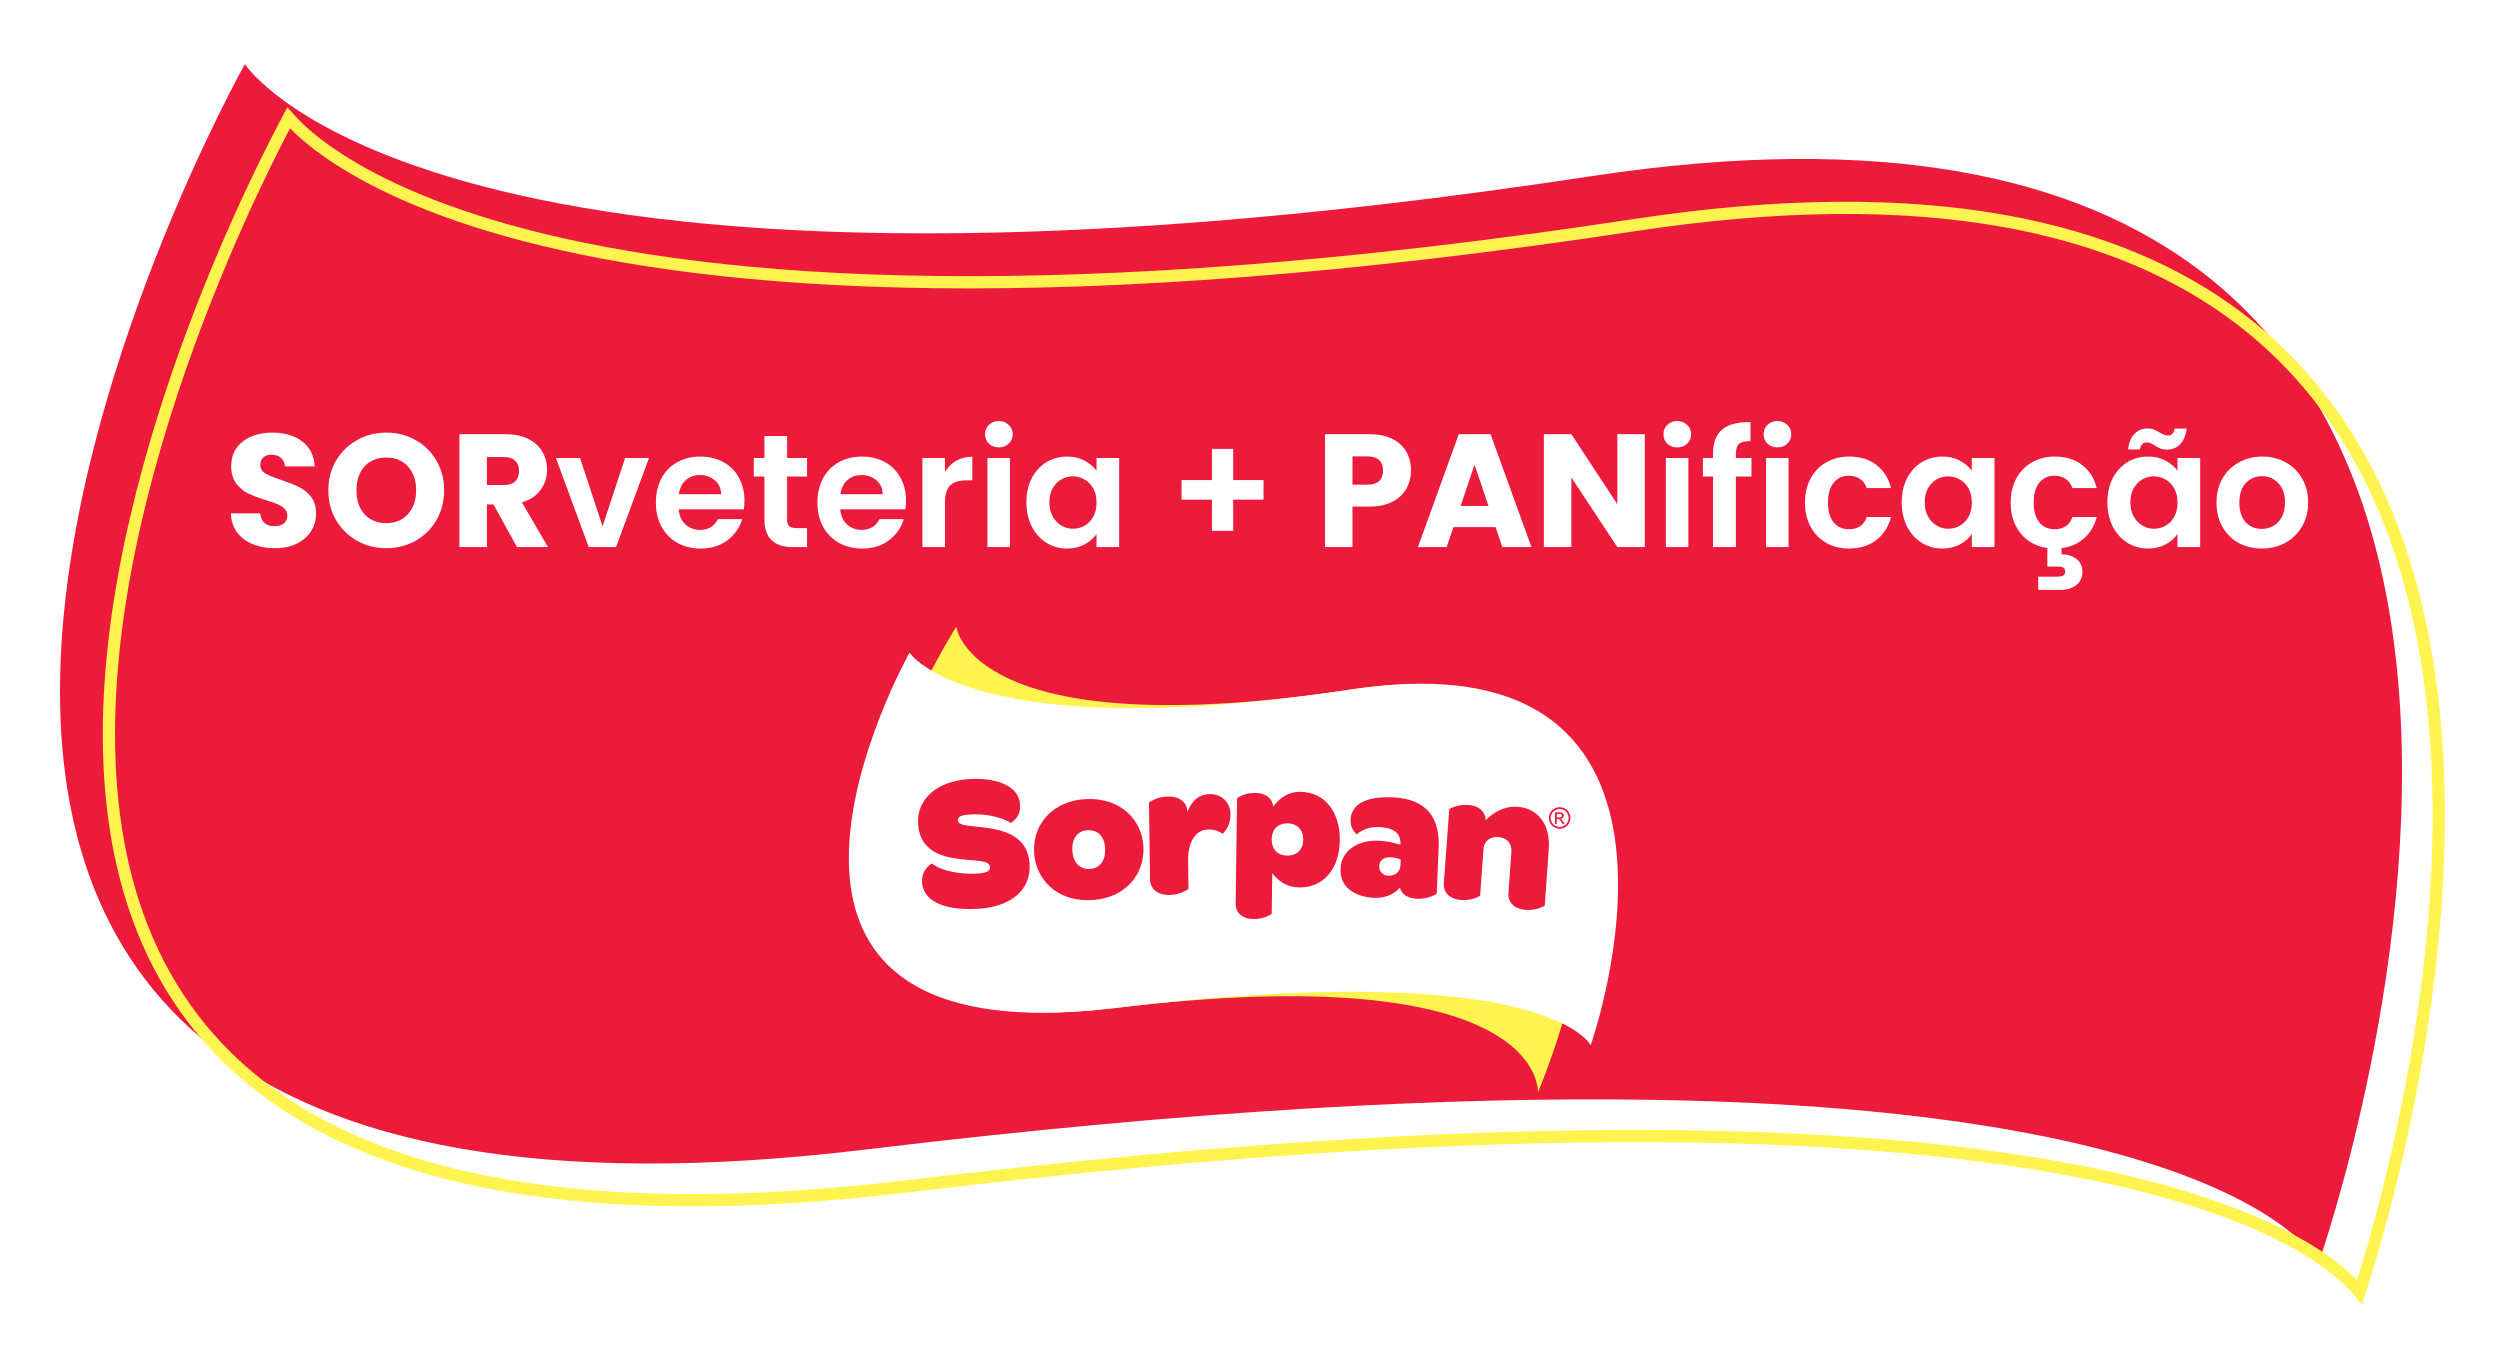
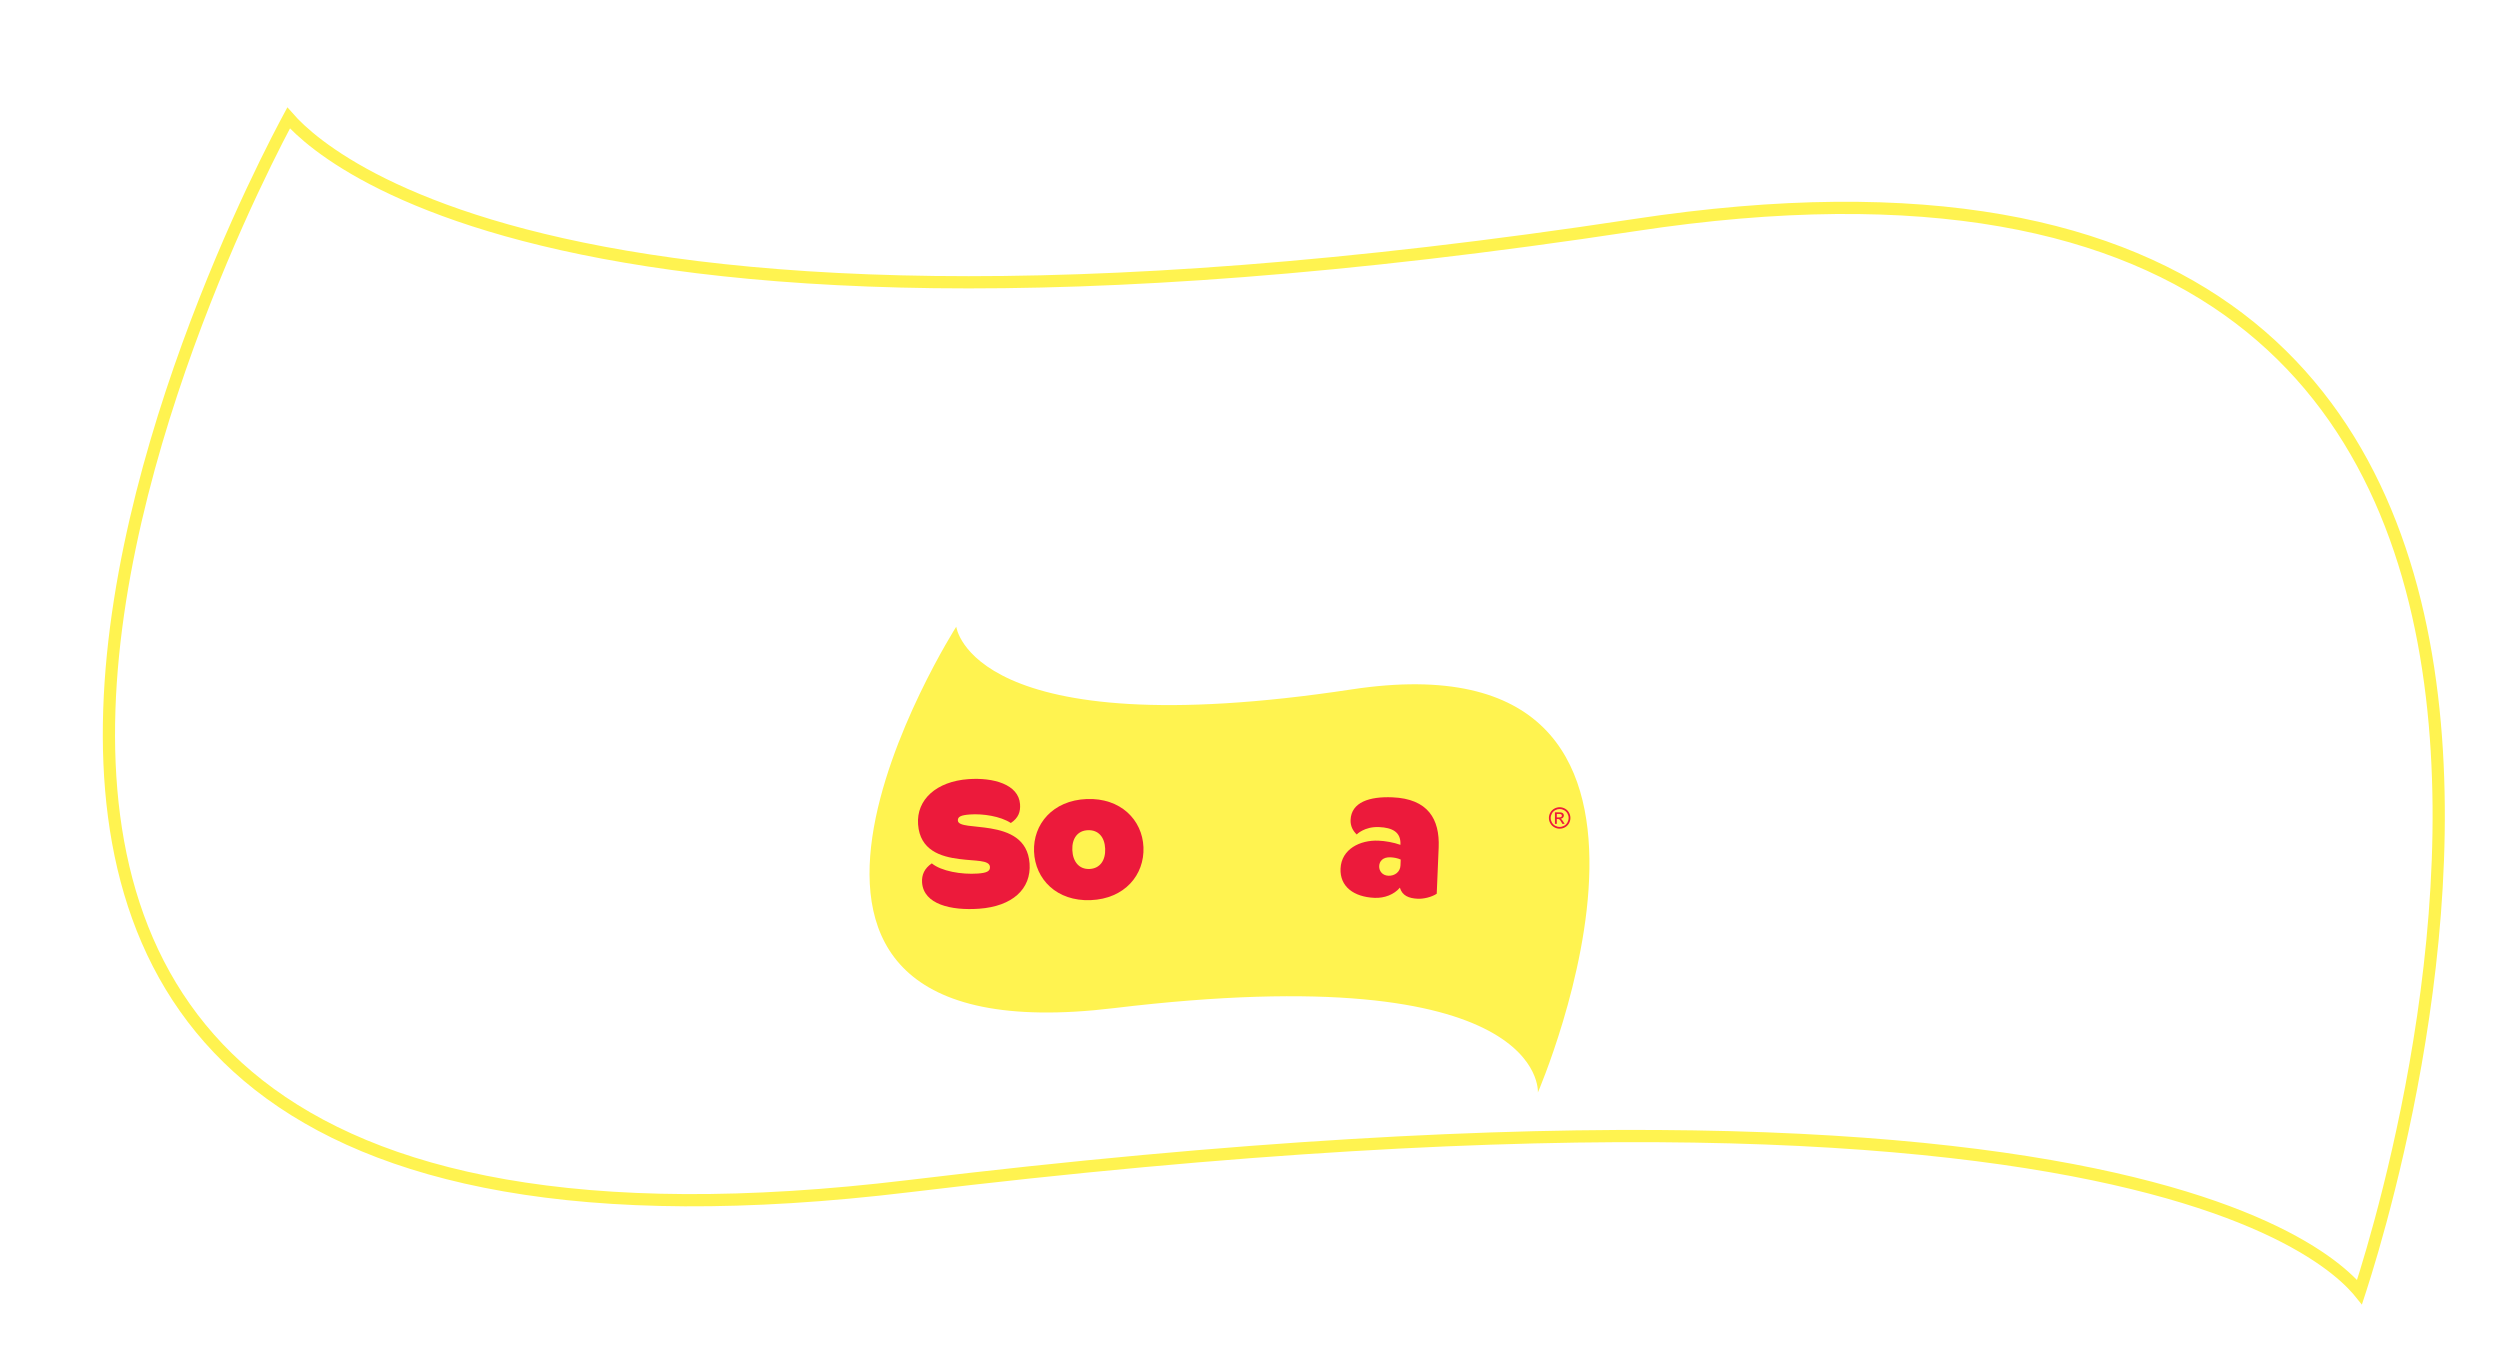
<svg xmlns="http://www.w3.org/2000/svg" width="250" height="136" viewBox="0 0 250 136" fill="none">
  <g filter="url(#filter0_dd_57_752)">
-     <path d="M24.486 4C24.486 4 -45.43 128.48 86.68 112.527C218.79 96.573 231.867 123.853 231.867 123.853C231.867 123.853 276.53 -2.661 159.081 15.211C43.133 32.854 24.486 4 24.486 4Z" fill="#EC1A3B" />
    <path d="M235.791 126.593C235.849 126.66 235.903 126.725 235.954 126.788C235.981 126.705 236.009 126.619 236.039 126.529C236.335 125.612 236.756 124.268 237.25 122.562C238.238 119.15 239.52 114.295 240.692 108.523C243.038 96.972 244.938 81.789 243.191 67.183C241.444 52.578 236.062 38.625 223.914 29.414C211.765 20.204 192.724 15.642 163.453 20.096C105.433 28.924 71.693 26.131 52.428 21.094C42.793 18.575 36.772 15.493 33.147 13.018C31.334 11.781 30.121 10.697 29.356 9.913C29.164 9.716 29 9.538 28.862 9.381C28.772 9.549 28.669 9.743 28.554 9.96C28.076 10.863 27.393 12.187 26.569 13.867C24.921 17.228 22.713 22.013 20.475 27.705C15.995 39.099 11.412 54.085 10.933 68.546C10.454 83.004 14.074 96.839 25.886 106.099C37.721 115.378 57.923 120.18 90.887 116.2C156.975 108.219 193.355 111.043 213.24 115.894C223.187 118.32 229.024 121.258 232.391 123.62C234.075 124.801 235.14 125.838 235.791 126.593Z" stroke="#FFF350" stroke-width="1.223" />
    <path d="M27.494 52.407C26.669 52.407 25.929 52.273 25.275 52.005C24.622 51.737 24.096 51.34 23.7 50.815C23.314 50.29 23.11 49.658 23.089 48.918H26.015C26.058 49.336 26.203 49.658 26.449 49.883C26.695 50.097 27.017 50.204 27.414 50.204C27.821 50.204 28.142 50.113 28.378 49.931C28.614 49.738 28.732 49.475 28.732 49.143C28.732 48.865 28.636 48.634 28.443 48.452C28.26 48.27 28.03 48.12 27.751 48.002C27.483 47.884 27.098 47.75 26.594 47.6C25.865 47.375 25.27 47.15 24.809 46.925C24.348 46.7 23.952 46.367 23.619 45.928C23.287 45.488 23.121 44.915 23.121 44.208C23.121 43.157 23.502 42.337 24.262 41.748C25.023 41.147 26.015 40.847 27.237 40.847C28.48 40.847 29.482 41.147 30.243 41.748C31.004 42.337 31.412 43.162 31.465 44.224H28.491C28.469 43.859 28.335 43.575 28.089 43.371C27.842 43.157 27.526 43.05 27.14 43.05C26.808 43.05 26.54 43.141 26.337 43.323C26.133 43.495 26.031 43.747 26.031 44.079C26.031 44.443 26.203 44.727 26.546 44.931C26.889 45.135 27.424 45.354 28.153 45.59C28.882 45.837 29.472 46.072 29.922 46.297C30.383 46.523 30.779 46.849 31.111 47.278C31.444 47.707 31.61 48.259 31.61 48.934C31.61 49.577 31.444 50.161 31.111 50.687C30.79 51.212 30.318 51.63 29.697 51.941C29.075 52.252 28.341 52.407 27.494 52.407ZM38.639 52.407C37.578 52.407 36.603 52.16 35.713 51.667C34.834 51.174 34.133 50.488 33.607 49.609C33.093 48.72 32.836 47.723 32.836 46.619C32.836 45.515 33.093 44.524 33.607 43.645C34.133 42.766 34.834 42.08 35.713 41.587C36.603 41.094 37.578 40.847 38.639 40.847C39.701 40.847 40.671 41.094 41.55 41.587C42.439 42.08 43.136 42.766 43.64 43.645C44.154 44.524 44.411 45.515 44.411 46.619C44.411 47.723 44.154 48.72 43.64 49.609C43.125 50.488 42.428 51.174 41.55 51.667C40.671 52.16 39.701 52.407 38.639 52.407ZM38.639 49.899C39.54 49.899 40.258 49.599 40.794 48.998C41.34 48.398 41.614 47.605 41.614 46.619C41.614 45.622 41.34 44.829 40.794 44.24C40.258 43.639 39.54 43.339 38.639 43.339C37.728 43.339 37 43.634 36.453 44.224C35.917 44.813 35.649 45.612 35.649 46.619C35.649 47.616 35.917 48.414 36.453 49.015C37 49.604 37.728 49.899 38.639 49.899ZM51.697 52.294L49.349 48.034H48.69V52.294H45.941V41.008H50.555C51.445 41.008 52.2 41.163 52.822 41.474C53.454 41.785 53.926 42.214 54.237 42.761C54.548 43.296 54.703 43.897 54.703 44.561C54.703 45.311 54.489 45.981 54.06 46.571C53.642 47.16 53.02 47.578 52.195 47.825L54.8 52.294H51.697ZM48.69 46.089H50.394C50.898 46.089 51.273 45.965 51.52 45.719C51.777 45.472 51.906 45.124 51.906 44.674C51.906 44.245 51.777 43.907 51.52 43.661C51.273 43.414 50.898 43.291 50.394 43.291H48.69V46.089ZM60.255 50.22L62.506 43.388H64.902L61.606 52.294H58.873L55.593 43.388H58.005L60.255 50.22ZM74.446 47.648C74.446 47.97 74.424 48.259 74.382 48.516H67.87C67.924 49.159 68.149 49.663 68.545 50.028C68.942 50.392 69.43 50.574 70.008 50.574C70.844 50.574 71.439 50.215 71.793 49.497H74.221C73.963 50.354 73.471 51.062 72.742 51.619C72.013 52.166 71.118 52.439 70.057 52.439C69.199 52.439 68.427 52.252 67.742 51.876C67.066 51.491 66.536 50.949 66.15 50.253C65.775 49.556 65.587 48.752 65.587 47.841C65.587 46.919 65.775 46.11 66.15 45.413C66.525 44.717 67.05 44.181 67.725 43.806C68.401 43.43 69.178 43.243 70.057 43.243C70.903 43.243 71.659 43.425 72.324 43.789C72.999 44.154 73.519 44.674 73.883 45.349C74.258 46.014 74.446 46.78 74.446 47.648ZM72.115 47.005C72.104 46.426 71.895 45.965 71.488 45.622C71.08 45.269 70.582 45.092 69.992 45.092C69.435 45.092 68.963 45.263 68.578 45.606C68.202 45.938 67.972 46.405 67.886 47.005H72.115ZM78.709 45.236V49.545C78.709 49.845 78.779 50.065 78.918 50.204C79.069 50.333 79.315 50.397 79.658 50.397H80.703V52.294H79.288C77.391 52.294 76.442 51.373 76.442 49.529V45.236H75.381V43.388H76.442V41.185H78.709V43.388H80.703V45.236H78.709ZM90.602 47.648C90.602 47.97 90.58 48.259 90.537 48.516H84.026C84.08 49.159 84.305 49.663 84.701 50.028C85.098 50.392 85.586 50.574 86.165 50.574C87.001 50.574 87.595 50.215 87.949 49.497H90.377C90.12 50.354 89.626 51.062 88.898 51.619C88.169 52.166 87.274 52.439 86.213 52.439C85.355 52.439 84.584 52.252 83.897 51.876C83.222 51.491 82.692 50.949 82.306 50.253C81.931 49.556 81.743 48.752 81.743 47.841C81.743 46.919 81.931 46.11 82.306 45.413C82.681 44.717 83.206 44.181 83.882 43.806C84.557 43.43 85.334 43.243 86.213 43.243C87.059 43.243 87.815 43.425 88.48 43.789C89.155 44.154 89.675 44.674 90.039 45.349C90.414 46.014 90.602 46.78 90.602 47.648ZM88.271 47.005C88.26 46.426 88.051 45.965 87.644 45.622C87.236 45.269 86.738 45.092 86.148 45.092C85.591 45.092 85.119 45.263 84.734 45.606C84.358 45.938 84.128 46.405 84.042 47.005H88.271ZM94.496 44.77C94.785 44.299 95.16 43.929 95.621 43.661C96.093 43.393 96.629 43.259 97.229 43.259V45.622H96.634C95.927 45.622 95.391 45.788 95.026 46.121C94.672 46.453 94.496 47.032 94.496 47.857V52.294H92.245V43.388H94.496V44.77ZM99.886 42.326C99.49 42.326 99.157 42.203 98.889 41.957C98.632 41.699 98.504 41.383 98.504 41.008C98.504 40.633 98.632 40.322 98.889 40.075C99.157 39.818 99.49 39.69 99.886 39.69C100.283 39.69 100.61 39.818 100.867 40.075C101.135 40.322 101.269 40.633 101.269 41.008C101.269 41.383 101.135 41.699 100.867 41.957C100.61 42.203 100.283 42.326 99.886 42.326ZM100.996 43.388V52.294H98.745V43.388H100.996ZM102.641 47.809C102.641 46.908 102.818 46.11 103.171 45.413C103.536 44.717 104.023 44.181 104.634 43.806C105.256 43.43 105.947 43.243 106.708 43.243C107.373 43.243 107.952 43.377 108.445 43.645C108.948 43.913 109.35 44.25 109.651 44.658V43.388H111.917V52.294H109.651V50.992C109.361 51.41 108.959 51.758 108.445 52.037C107.941 52.305 107.357 52.439 106.692 52.439C105.942 52.439 105.256 52.246 104.634 51.86C104.023 51.474 103.536 50.933 103.171 50.236C102.818 49.529 102.641 48.72 102.641 47.809ZM109.651 47.841C109.651 47.294 109.543 46.828 109.329 46.442C109.115 46.046 108.825 45.745 108.461 45.542C108.096 45.328 107.705 45.22 107.287 45.22C106.869 45.22 106.483 45.322 106.13 45.526C105.776 45.73 105.486 46.03 105.261 46.426C105.047 46.812 104.94 47.273 104.94 47.809C104.94 48.345 105.047 48.816 105.261 49.224C105.486 49.62 105.776 49.926 106.13 50.14C106.494 50.354 106.88 50.462 107.287 50.462C107.705 50.462 108.096 50.36 108.461 50.156C108.825 49.942 109.115 49.642 109.329 49.256C109.543 48.859 109.651 48.388 109.651 47.841ZM126.355 47.552H123.317V50.671H121.194V47.552H118.156V45.59H121.194V42.471H123.317V45.59H126.355V47.552ZM141.1 44.642C141.1 45.295 140.95 45.896 140.65 46.442C140.35 46.978 139.889 47.412 139.267 47.745C138.646 48.077 137.874 48.243 136.952 48.243H135.248V52.294H132.499V41.008H136.952C137.852 41.008 138.613 41.163 139.235 41.474C139.857 41.785 140.323 42.214 140.634 42.761C140.945 43.307 141.1 43.934 141.1 44.642ZM136.743 46.056C137.268 46.056 137.66 45.933 137.917 45.687C138.174 45.44 138.303 45.092 138.303 44.642C138.303 44.191 138.174 43.843 137.917 43.596C137.66 43.35 137.268 43.227 136.743 43.227H135.248V46.056H136.743ZM149.557 50.301H145.345L144.67 52.294H141.792L145.876 41.008H149.059L153.143 52.294H150.233L149.557 50.301ZM148.85 48.179L147.451 44.047L146.068 48.179H148.85ZM164.482 52.294H161.733L157.135 45.333V52.294H154.385V41.008H157.135L161.733 48.002V41.008H164.482V52.294ZM167.729 42.326C167.332 42.326 167 42.203 166.732 41.957C166.475 41.699 166.346 41.383 166.346 41.008C166.346 40.633 166.475 40.322 166.732 40.075C167 39.818 167.332 39.69 167.729 39.69C168.126 39.69 168.452 39.818 168.71 40.075C168.978 40.322 169.112 40.633 169.112 41.008C169.112 41.383 168.978 41.699 168.71 41.957C168.452 42.203 168.126 42.326 167.729 42.326ZM168.838 43.388V52.294H166.587V43.388H168.838ZM175.146 45.236H173.586V52.294H171.303V45.236H170.29V43.388H171.303V42.937C171.303 41.844 171.614 41.04 172.236 40.526C172.857 40.011 173.795 39.77 175.049 39.802V41.699C174.503 41.689 174.122 41.78 173.908 41.973C173.694 42.166 173.586 42.514 173.586 43.018V43.388H175.146V45.236ZM177.746 42.326C177.349 42.326 177.017 42.203 176.749 41.957C176.492 41.699 176.363 41.383 176.363 41.008C176.363 40.633 176.492 40.322 176.749 40.075C177.017 39.818 177.349 39.69 177.746 39.69C178.143 39.69 178.469 39.818 178.727 40.075C178.995 40.322 179.129 40.633 179.129 41.008C179.129 41.383 178.995 41.699 178.727 41.957C178.469 42.203 178.143 42.326 177.746 42.326ZM178.855 43.388V52.294H176.604V43.388H178.855ZM180.5 47.841C180.5 46.919 180.688 46.115 181.063 45.429C181.438 44.733 181.958 44.197 182.623 43.822C183.287 43.436 184.048 43.243 184.906 43.243C186.01 43.243 186.921 43.522 187.639 44.079C188.368 44.626 188.855 45.397 189.102 46.394H186.674C186.546 46.008 186.326 45.708 186.015 45.494C185.715 45.269 185.34 45.156 184.89 45.156C184.246 45.156 183.737 45.392 183.362 45.863C182.987 46.324 182.799 46.983 182.799 47.841C182.799 48.688 182.987 49.347 183.362 49.819C183.737 50.279 184.246 50.51 184.89 50.51C185.801 50.51 186.395 50.102 186.674 49.288H189.102C188.855 50.253 188.368 51.019 187.639 51.587C186.91 52.155 185.999 52.439 184.906 52.439C184.048 52.439 183.287 52.252 182.623 51.876C181.958 51.491 181.438 50.955 181.063 50.269C180.688 49.572 180.5 48.763 180.5 47.841ZM190.172 47.809C190.172 46.908 190.349 46.11 190.703 45.413C191.067 44.717 191.555 44.181 192.166 43.806C192.787 43.43 193.479 43.243 194.24 43.243C194.904 43.243 195.483 43.377 195.976 43.645C196.48 43.913 196.882 44.25 197.182 44.658V43.388H199.449V52.294H197.182V50.992C196.892 51.41 196.49 51.758 195.976 52.037C195.472 52.305 194.888 52.439 194.224 52.439C193.473 52.439 192.787 52.246 192.166 51.86C191.555 51.474 191.067 50.933 190.703 50.236C190.349 49.529 190.172 48.72 190.172 47.809ZM197.182 47.841C197.182 47.294 197.075 46.828 196.86 46.442C196.646 46.046 196.356 45.745 195.992 45.542C195.628 45.328 195.236 45.22 194.818 45.22C194.4 45.22 194.015 45.322 193.661 45.526C193.307 45.73 193.018 46.03 192.793 46.426C192.578 46.812 192.471 47.273 192.471 47.809C192.471 48.345 192.578 48.816 192.793 49.224C193.018 49.62 193.307 49.926 193.661 50.14C194.025 50.354 194.411 50.462 194.818 50.462C195.236 50.462 195.628 50.36 195.992 50.156C196.356 49.942 196.646 49.642 196.86 49.256C197.075 48.859 197.182 48.388 197.182 47.841ZM205.457 50.51C206.368 50.51 206.963 50.102 207.242 49.288H209.67C209.445 50.156 209.027 50.864 208.416 51.41C207.815 51.957 207.06 52.284 206.149 52.391V53.018C206.738 53.018 207.231 53.168 207.628 53.468C208.035 53.768 208.239 54.202 208.239 54.77C208.239 55.349 208.03 55.794 207.612 56.105C207.205 56.416 206.701 56.571 206.101 56.571H203.818V55.253H205.731C205.988 55.253 206.181 55.215 206.31 55.14C206.449 55.065 206.519 54.931 206.519 54.738C206.519 54.545 206.449 54.411 206.31 54.336C206.181 54.272 205.988 54.24 205.731 54.24H204.734V52.391C204.005 52.284 203.362 52.032 202.805 51.635C202.258 51.228 201.829 50.703 201.518 50.06C201.218 49.406 201.068 48.666 201.068 47.841C201.068 46.919 201.256 46.115 201.631 45.429C202.006 44.733 202.526 44.197 203.191 43.822C203.855 43.436 204.616 43.243 205.474 43.243C206.577 43.243 207.489 43.522 208.207 44.079C208.936 44.626 209.423 45.397 209.67 46.394H207.242C207.113 46.008 206.894 45.708 206.583 45.494C206.283 45.269 205.908 45.156 205.457 45.156C204.814 45.156 204.305 45.392 203.93 45.863C203.555 46.324 203.367 46.983 203.367 47.841C203.367 48.688 203.555 49.347 203.93 49.819C204.305 50.279 204.814 50.51 205.457 50.51ZM210.74 47.809C210.74 46.908 210.917 46.11 211.27 45.413C211.635 44.717 212.123 44.181 212.734 43.806C213.355 43.43 214.046 43.243 214.807 43.243C215.472 43.243 216.051 43.377 216.544 43.645C217.048 43.913 217.45 44.25 217.75 44.658V43.388H220.017V52.294H217.75V50.992C217.46 51.41 217.058 51.758 216.544 52.037C216.04 52.305 215.456 52.439 214.791 52.439C214.041 52.439 213.355 52.246 212.734 51.86C212.123 51.474 211.635 50.933 211.27 50.236C210.917 49.529 210.74 48.72 210.74 47.809ZM217.75 47.841C217.75 47.294 217.642 46.828 217.428 46.442C217.214 46.046 216.924 45.745 216.56 45.542C216.196 45.328 215.804 45.22 215.386 45.22C214.968 45.22 214.582 45.322 214.229 45.526C213.875 45.73 213.586 46.03 213.361 46.426C213.146 46.812 213.039 47.273 213.039 47.809C213.039 48.345 213.146 48.816 213.361 49.224C213.586 49.62 213.875 49.926 214.229 50.14C214.593 50.354 214.979 50.462 215.386 50.462C215.804 50.462 216.196 50.36 216.56 50.156C216.924 49.942 217.214 49.642 217.428 49.256C217.642 48.859 217.75 48.388 217.75 47.841ZM212.798 42.535C212.894 41.828 213.114 41.303 213.457 40.96C213.811 40.606 214.256 40.429 214.791 40.429C215.017 40.429 215.215 40.467 215.386 40.542C215.558 40.606 215.751 40.703 215.965 40.831C216.287 41.035 216.555 41.137 216.769 41.137C217.166 41.137 217.396 40.906 217.46 40.445H218.666C218.57 41.153 218.345 41.683 217.991 42.037C217.648 42.38 217.208 42.551 216.672 42.551C216.447 42.551 216.249 42.519 216.078 42.455C215.906 42.38 215.713 42.278 215.499 42.15C215.188 41.935 214.92 41.828 214.695 41.828C214.298 41.828 214.063 42.064 213.988 42.535H212.798ZM226.17 52.439C225.313 52.439 224.541 52.252 223.855 51.876C223.169 51.491 222.628 50.949 222.231 50.253C221.845 49.556 221.652 48.752 221.652 47.841C221.652 46.93 221.851 46.126 222.247 45.429C222.654 44.733 223.206 44.197 223.903 43.822C224.6 43.436 225.377 43.243 226.234 43.243C227.092 43.243 227.869 43.436 228.566 43.822C229.262 44.197 229.809 44.733 230.205 45.429C230.613 46.126 230.816 46.93 230.816 47.841C230.816 48.752 230.607 49.556 230.189 50.253C229.782 50.949 229.225 51.491 228.517 51.876C227.821 52.252 227.038 52.439 226.17 52.439ZM226.17 50.478C226.577 50.478 226.958 50.381 227.312 50.188C227.676 49.985 227.965 49.684 228.18 49.288C228.394 48.891 228.501 48.409 228.501 47.841C228.501 46.994 228.276 46.346 227.826 45.896C227.387 45.435 226.845 45.204 226.202 45.204C225.559 45.204 225.018 45.435 224.578 45.896C224.15 46.346 223.935 46.994 223.935 47.841C223.935 48.688 224.144 49.342 224.562 49.802C224.991 50.253 225.527 50.478 226.17 50.478Z" fill="white" />
    <path d="M95.625 60.257C95.625 60.257 67.991 103.626 111.382 98.4C154.773 93.175 153.788 106.835 153.788 106.835C153.788 106.835 173.737 60.674 135.161 66.527C97.079 72.306 95.625 60.257 95.625 60.257Z" fill="#FFF350" />
-     <path d="M90.954 62.855C90.954 62.855 67.99 103.624 111.381 98.399C154.772 93.174 159.067 102.109 159.067 102.109C159.067 102.109 173.737 60.673 135.161 66.526C97.078 72.305 90.954 62.855 90.954 62.855Z" fill="white" />
    <path d="M92.208 85.849C92.153 85.071 92.451 84.413 93.181 83.924C94.11 84.694 96.121 85.059 97.787 84.94C98.638 84.879 99.028 84.724 98.995 84.272C98.945 83.566 97.534 83.704 95.953 83.49C94.08 83.26 91.995 82.628 91.808 80.023C91.629 77.527 93.666 75.727 96.836 75.5C99.317 75.322 101.861 76.012 102.004 78.002C102.059 78.762 101.848 79.377 101.084 79.886C100.033 79.198 98.267 78.942 96.999 79.033C96.111 79.097 95.758 79.249 95.787 79.647C95.829 80.244 97.407 80.149 99.065 80.43C100.872 80.737 102.78 81.455 102.958 83.933C103.141 86.484 101.227 88.221 97.912 88.458C95.105 88.659 92.364 88.019 92.208 85.849Z" fill="#EC1A3B" />
    <path d="M107.233 82.592C107.279 83.751 107.91 84.525 108.944 84.484C109.997 84.442 110.564 83.621 110.517 82.462C110.471 81.302 109.842 80.565 108.79 80.606C107.755 80.647 107.187 81.432 107.233 82.592ZM108.666 77.49C112.059 77.355 114.237 79.573 114.346 82.309C114.457 85.082 112.461 87.466 109.068 87.6C105.675 87.735 103.515 85.516 103.404 82.744C103.295 80.008 105.272 77.625 108.666 77.49Z" fill="#EC1A3B" />
-     <path d="M114.897 77.842C114.897 77.842 115.634 77.252 116.796 77.236C118.176 77.217 118.732 78.025 118.742 78.751L118.742 78.787C119.111 77.875 119.68 77.015 121.024 76.997C122.132 76.981 123.033 77.821 123.049 78.964C123.06 79.743 122.868 80.344 122.259 80.97C122.002 80.755 121.49 80.527 120.836 80.535C119.565 80.553 118.783 81.76 118.81 83.719L118.848 86.475C118.848 86.475 118.111 87.065 116.949 87.081C115.569 87.1 115.013 86.292 115.003 85.566L114.897 77.842Z" fill="#EC1A3B" />
-     <path d="M128.726 83.143C129.705 83.156 130.314 82.531 130.327 81.519C130.34 80.611 129.748 79.935 128.77 79.922C127.757 79.908 127.182 80.569 127.17 81.477C127.156 82.488 127.714 83.13 128.726 83.143ZM127.227 84.906L127.172 88.966C127.172 88.966 126.461 89.505 125.363 89.491C124.059 89.473 123.554 88.695 123.563 88.01L123.706 77.403C123.706 77.403 124.417 76.864 125.516 76.879C126.768 76.896 127.274 77.605 127.316 78.257C127.928 77.409 128.813 76.752 130.048 76.769C132.502 76.802 134.019 78.81 133.981 81.637C133.943 84.447 132.373 86.363 129.919 86.33C128.701 86.314 127.834 85.702 127.227 84.906Z" fill="#EC1A3B" />
    <path d="M138.841 85.16C139.476 85.187 140.02 84.774 140.047 84.14L140.072 83.542C139.769 83.402 139.39 83.332 139.045 83.317C138.283 83.285 137.939 83.707 137.918 84.196C137.899 84.649 138.206 85.134 138.841 85.16ZM134.054 84.451C134.137 82.477 136.029 81.576 137.843 81.652C138.533 81.681 139.344 81.823 140.043 82.07C140.115 80.785 139.225 80.348 137.9 80.293C136.43 80.231 135.67 81.034 135.67 81.034C135.303 80.674 135.032 80.209 135.058 79.575C135.133 77.799 136.957 77.222 139.243 77.318C142.799 77.467 143.986 79.495 143.867 82.34L143.673 86.96C143.131 87.318 142.324 87.484 141.78 87.461C140.872 87.423 140.212 87.141 139.99 86.352C139.416 87.035 138.455 87.413 137.457 87.371C135.353 87.283 133.979 86.227 134.054 84.451Z" fill="#EC1A3B" />
-     <path d="M149.852 81.293C149.063 81.236 148.416 81.646 148.357 82.451L148.011 87.162C148.011 87.162 147.25 87.67 146.128 87.587C144.795 87.49 144.327 86.663 144.379 85.963L144.926 78.503C144.926 78.503 145.687 77.996 146.809 78.078C148.071 78.17 148.564 78.91 148.566 79.597C149.363 78.828 150.434 78.167 151.749 78.263C153.749 78.41 155.062 79.967 154.874 82.524L154.473 88.149C154.473 88.149 153.713 88.657 152.59 88.575C151.258 88.477 150.789 87.651 150.841 86.95L151.136 82.778C151.201 81.885 150.659 81.353 149.852 81.293Z" fill="#EC1A3B" />
    <path d="M155.681 79.326H155.908C156.016 79.326 156.09 79.31 156.129 79.277C156.169 79.245 156.188 79.202 156.188 79.149C156.188 79.115 156.179 79.085 156.16 79.057C156.141 79.03 156.114 79.01 156.081 78.997C156.047 78.984 155.984 78.977 155.893 78.977H155.681V79.326ZM155.494 79.976V78.82H155.892C156.028 78.82 156.126 78.831 156.187 78.853C156.248 78.874 156.296 78.911 156.332 78.964C156.368 79.017 156.386 79.074 156.386 79.134C156.386 79.218 156.356 79.292 156.296 79.354C156.236 79.417 156.156 79.452 156.056 79.46C156.097 79.477 156.129 79.497 156.154 79.521C156.201 79.566 156.258 79.643 156.325 79.75L156.466 79.976H156.238L156.136 79.794C156.055 79.651 155.99 79.561 155.94 79.525C155.906 79.498 155.856 79.485 155.791 79.485H155.681V79.976H155.494ZM155.966 78.486C155.815 78.486 155.668 78.525 155.525 78.602C155.382 78.679 155.27 78.79 155.189 78.934C155.108 79.077 155.068 79.227 155.068 79.383C155.068 79.537 155.108 79.686 155.187 79.828C155.266 79.969 155.377 80.08 155.52 80.159C155.662 80.238 155.811 80.278 155.966 80.278C156.121 80.278 156.27 80.238 156.412 80.159C156.555 80.08 156.665 79.969 156.744 79.828C156.823 79.686 156.862 79.537 156.862 79.383C156.862 79.227 156.822 79.077 156.742 78.934C156.662 78.79 156.55 78.679 156.406 78.602C156.263 78.525 156.116 78.486 155.966 78.486ZM155.966 78.308C156.146 78.308 156.323 78.354 156.495 78.447C156.667 78.539 156.801 78.672 156.897 78.844C156.993 79.016 157.041 79.196 157.041 79.383C157.041 79.568 156.993 79.746 156.899 79.916C156.804 80.087 156.672 80.22 156.501 80.314C156.331 80.409 156.152 80.456 155.966 80.456C155.78 80.456 155.601 80.409 155.431 80.314C155.26 80.22 155.127 80.087 155.032 79.916C154.937 79.746 154.89 79.568 154.89 79.383C154.89 79.196 154.938 79.016 155.034 78.844C155.131 78.672 155.265 78.539 155.437 78.447C155.609 78.354 155.785 78.308 155.966 78.308Z" fill="#EC1A3B" />
  </g>
  <defs>
    <filter id="filter0_dd_57_752" x="0.69" y="0.621" width="249.104" height="134.754" filterUnits="userSpaceOnUse" color-interpolation-filters="sRGB">
      <feFlood flood-opacity="0" result="BackgroundImageFix" />
      <feColorMatrix in="SourceAlpha" type="matrix" values="0 0 0 0 0 0 0 0 0 0 0 0 0 0 0 0 0 0 127 0" result="hardAlpha" />
      <feOffset dy="0.483" />
      <feGaussianBlur stdDeviation="0.724" />
      <feColorMatrix type="matrix" values="0 0 0 0 0 0 0 0 0 0 0 0 0 0 0 0 0 0 0.3 0" />
      <feBlend mode="normal" in2="BackgroundImageFix" result="effect1_dropShadow_57_752" />
      <feColorMatrix in="SourceAlpha" type="matrix" values="0 0 0 0 0 0 0 0 0 0 0 0 0 0 0 0 0 0 127 0" result="hardAlpha" />
      <feMorphology radius="1.448" operator="dilate" in="SourceAlpha" result="effect2_dropShadow_57_752" />
      <feOffset dy="1.931" />
      <feGaussianBlur stdDeviation="1.931" />
      <feColorMatrix type="matrix" values="0 0 0 0 0 0 0 0 0 0 0 0 0 0 0 0 0 0 0.15 0" />
      <feBlend mode="normal" in2="effect1_dropShadow_57_752" result="effect2_dropShadow_57_752" />
      <feBlend mode="normal" in="SourceGraphic" in2="effect2_dropShadow_57_752" result="shape" />
    </filter>
  </defs>
</svg>